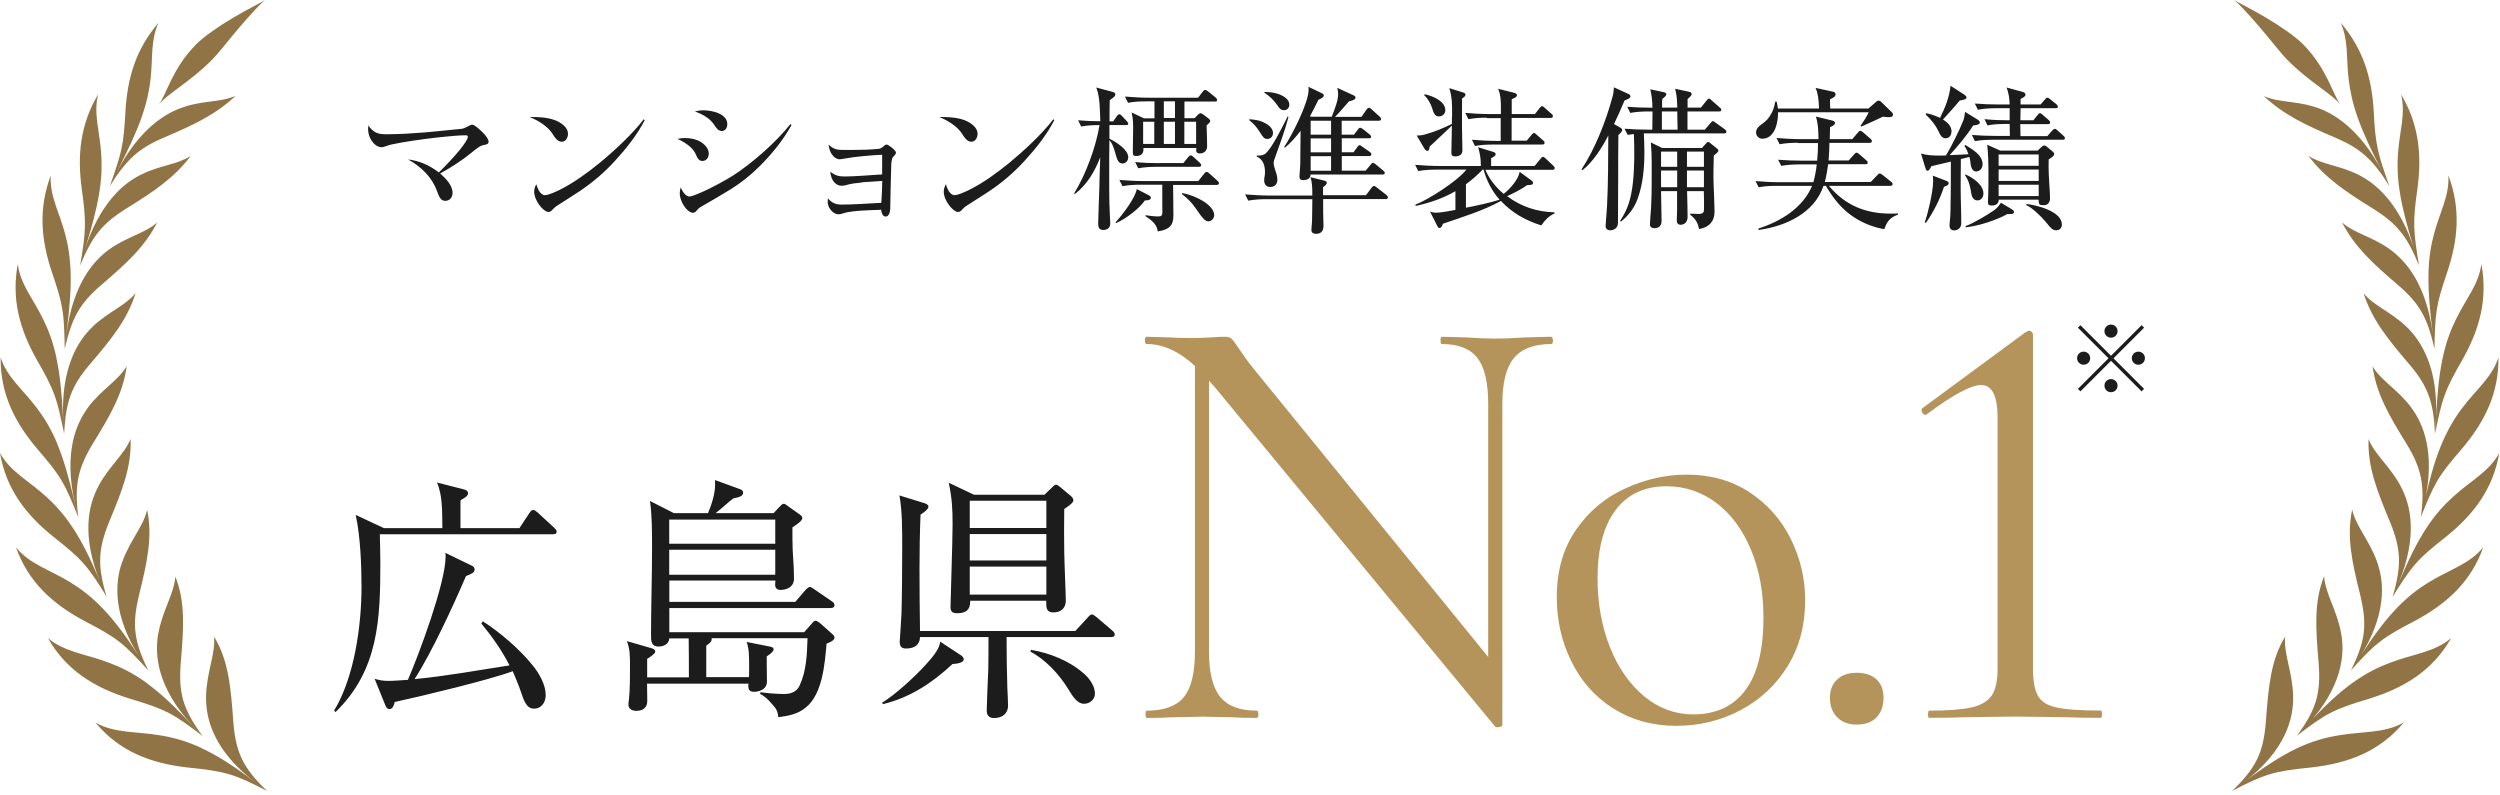
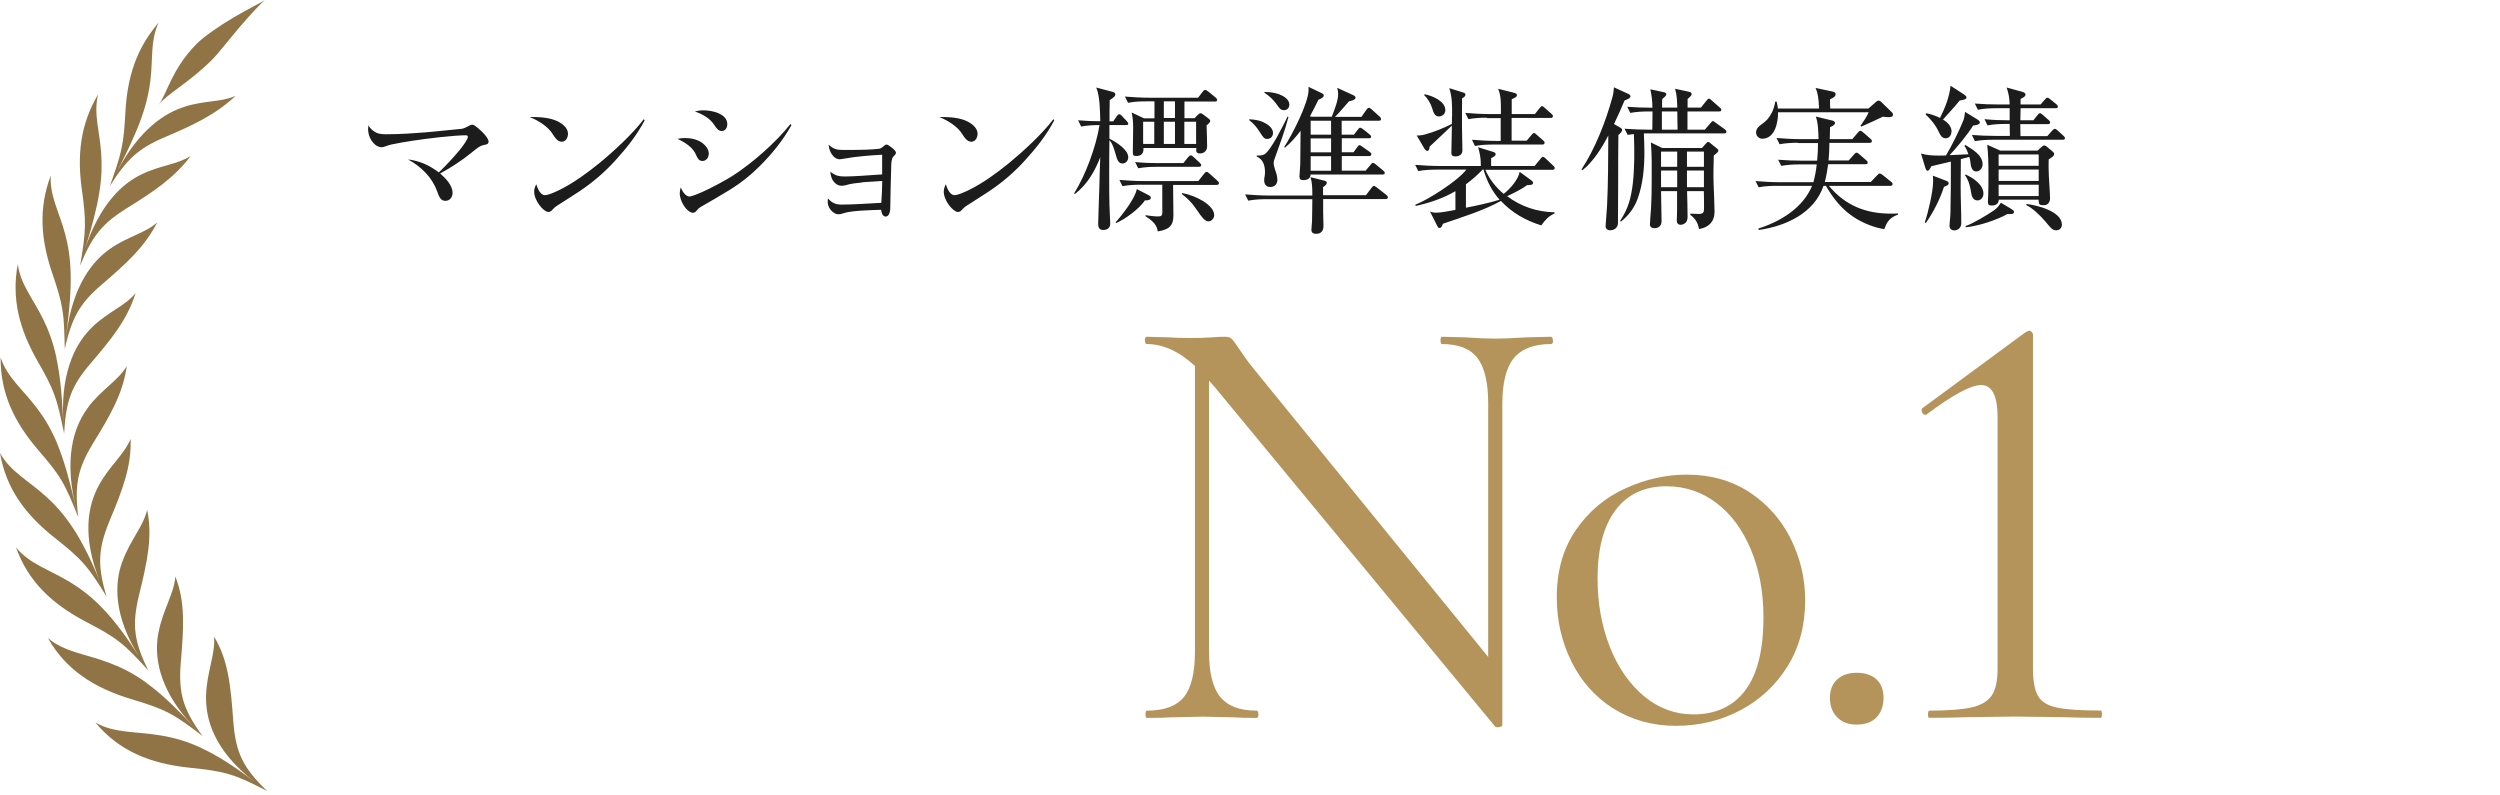
<svg xmlns="http://www.w3.org/2000/svg" width="308" height="98" viewBox="0 0 308 98" fill="none">
  <path d="M191.333 41.936C191.333 42.231 191.256 42.385 191.102 42.385C189 42.385 187.474 42.962 186.512 44.115C185.564 45.269 185.089 47.141 185.089 49.757V89.346C185.089 89.449 184.961 89.526 184.717 89.577C184.461 89.628 184.294 89.603 184.192 89.5L149.628 47.654L148.948 46.898V80.257C148.948 82.859 149.41 84.731 150.333 85.859C151.256 86.987 152.743 87.551 154.807 87.551C154.961 87.551 155.038 87.705 155.038 88C155.038 88.295 154.961 88.449 154.807 88.449C153.551 88.449 152.602 88.423 151.948 88.372L148.192 88.295L144.358 88.372C143.653 88.423 142.628 88.449 141.282 88.449C141.179 88.449 141.128 88.295 141.128 88C141.128 87.705 141.179 87.551 141.282 87.551C143.435 87.551 144.961 86.987 145.871 85.859C146.769 84.731 147.217 82.872 147.217 80.257V45.09C145.269 43.282 143.282 42.385 141.282 42.385C141.128 42.385 141.051 42.231 141.051 41.936C141.051 41.641 141.128 41.487 141.282 41.487L144.064 41.564C144.666 41.615 145.487 41.641 146.538 41.641C147.589 41.641 148.538 41.615 149.243 41.564C149.948 41.513 150.5 41.487 150.897 41.487C151.294 41.487 151.589 41.577 151.756 41.757C151.935 41.936 152.217 42.321 152.615 42.923C153.217 43.821 153.82 44.654 154.423 45.398L183.346 80.936V49.757C183.346 47.154 182.91 45.269 182.025 44.115C181.153 42.962 179.679 42.385 177.628 42.385C177.525 42.385 177.474 42.231 177.474 41.936C177.474 41.641 177.525 41.487 177.628 41.487L180.564 41.564C182.064 41.667 183.294 41.718 184.243 41.718C185.141 41.718 186.397 41.667 188 41.564L191.076 41.487C191.23 41.487 191.307 41.641 191.307 41.936H191.333ZM198.743 87.282C196.512 85.859 194.794 83.923 193.602 81.5C192.397 79.077 191.794 76.423 191.794 73.577C191.794 70.321 192.589 67.551 194.166 65.269C195.743 62.987 197.769 61.282 200.256 60.167C202.73 59.038 205.256 58.474 207.807 58.474C210.756 58.474 213.346 59.205 215.551 60.654C217.756 62.103 219.448 64.026 220.628 66.397C221.807 68.782 222.397 71.295 222.397 73.949C222.397 77.051 221.666 79.769 220.217 82.103C218.769 84.436 216.82 86.231 214.397 87.513C211.961 88.795 209.32 89.423 206.474 89.423C203.628 89.423 200.999 88.705 198.769 87.282H198.743ZM215 85.064C216.5 83.115 217.256 80.103 217.256 76.051C217.256 72.949 216.743 70.167 215.717 67.718C214.692 65.269 213.282 63.346 211.474 61.974C209.666 60.603 207.615 59.91 205.307 59.91C202.602 59.91 200.512 60.885 199.038 62.846C197.564 64.795 196.82 67.603 196.82 71.257C196.82 74.308 197.32 77.115 198.32 79.667C199.32 82.218 200.73 84.244 202.525 85.757C204.333 87.257 206.358 88.013 208.615 88.013C211.371 88.013 213.5 87.038 215 85.077V85.064ZM226.346 88.372C225.743 87.769 225.448 86.974 225.448 85.962C225.448 85.013 225.743 84.257 226.346 83.705C226.948 83.154 227.743 82.885 228.756 82.885C229.769 82.885 230.615 83.167 231.192 83.705C231.769 84.257 232.051 85.013 232.051 85.962C232.051 86.962 231.756 87.769 231.192 88.372C230.615 88.974 229.807 89.269 228.756 89.269C227.705 89.269 226.948 88.974 226.346 88.372ZM237.538 88C237.538 87.705 237.589 87.551 237.692 87.551C240.051 87.551 241.794 87.41 242.948 87.141C244.102 86.872 244.91 86.372 245.384 85.68C245.858 84.974 246.102 83.872 246.102 82.372V51.423C246.102 48.769 245.423 47.436 244.076 47.436C242.82 47.436 240.589 48.641 237.384 51.038L237.23 51.115C237.025 51.115 236.884 50.987 236.782 50.744C236.679 50.5 236.73 50.321 236.935 50.218L249.487 40.974C249.743 40.821 249.91 40.744 250.012 40.744C250.115 40.744 250.217 40.795 250.307 40.898C250.41 41 250.461 41.103 250.461 41.192V82.359C250.461 83.859 250.666 84.974 251.064 85.705C251.461 86.436 252.243 86.923 253.397 87.167C254.551 87.423 256.346 87.538 258.807 87.538C258.91 87.538 258.961 87.692 258.961 87.987C258.961 88.282 258.91 88.436 258.807 88.436C256.948 88.436 255.5 88.41 254.448 88.359L248.282 88.282L242.192 88.359C241.089 88.41 239.589 88.436 237.679 88.436C237.576 88.436 237.525 88.282 237.525 87.987L237.538 88Z" fill="#B5945B" />
-   <path d="M256.704 44.936C256.255 44.936 255.896 44.577 255.896 44.128C255.896 43.68 256.255 43.321 256.704 43.321C257.153 43.321 257.512 43.68 257.512 44.128C257.512 44.577 257.153 44.936 256.704 44.936ZM263.845 48.218L260.076 44.449L256.307 48.218L255.999 47.91L259.768 44.141L255.999 40.372L256.307 40.064L260.076 43.834L263.845 40.064L264.153 40.372L260.384 44.141L264.153 47.91L263.845 48.218ZM260.076 41.603C259.627 41.603 259.268 41.244 259.268 40.795C259.268 40.346 259.627 39.987 260.076 39.987C260.525 39.987 260.884 40.346 260.884 40.795C260.884 41.244 260.525 41.603 260.076 41.603ZM260.076 48.321C259.627 48.321 259.268 47.962 259.268 47.513C259.268 47.064 259.627 46.705 260.076 46.705C260.525 46.705 260.884 47.064 260.884 47.513C260.884 47.962 260.525 48.321 260.076 48.321ZM263.448 44.936C262.999 44.936 262.64 44.577 262.64 44.128C262.64 43.68 262.999 43.321 263.448 43.321C263.896 43.321 264.255 43.68 264.255 44.128C264.255 44.577 263.896 44.936 263.448 44.936Z" fill="#1C1C1C" />
-   <path d="M63.987 65.077L65.205 63.231C65.294 63.077 65.487 62.82 65.705 62.82C65.833 62.82 66.012 62.949 66.269 63.166L68.269 65.013C68.461 65.205 68.576 65.295 68.576 65.513C68.576 65.795 68.32 65.82 68.102 65.82H46.794C46.82 66.974 46.858 68.141 46.858 69.295C46.858 76.218 46.666 82.551 41.346 87.718L41.153 87.564C43.666 83.423 44.538 77.064 44.538 72.308C44.538 69.743 44.41 66.102 43.82 63.436L47.294 65.064H54.499C54.474 62.897 54.525 61.09 53.846 59.449L57.166 60.295C57.384 60.359 57.666 60.487 57.666 60.769C57.666 61.051 57.358 61.307 56.756 61.615C56.73 61.743 56.73 61.897 56.73 62.026V65.064H63.974L63.987 65.077ZM62.769 81.974C61.833 80.128 60.602 78.397 59.294 76.808L59.487 76.551C61.615 77.897 64.064 80.025 65.628 81.974C66.448 82.974 67.23 84.385 67.23 85.615C67.23 86.654 66.602 87.308 65.794 87.308C64.858 87.308 64.538 86.308 64.166 85.205C63.884 84.359 63.512 83.513 63.166 82.692C60.346 83.756 51.82 85.795 48.628 86.487C48.538 86.833 48.41 87.359 47.974 87.359C47.717 87.359 47.602 87.166 47.499 86.949L46.153 83.628C46.807 83.82 47.217 83.885 47.871 83.885C48.628 83.885 49.499 83.795 50.256 83.756C51.641 80.564 54.897 71.782 54.897 68.59C54.897 68.436 54.897 68.282 54.871 68.115L58.102 69.679C58.294 69.769 58.474 69.897 58.474 70.154C58.474 70.564 58.038 70.718 57.41 70.974C55.846 74.615 53.179 80.41 51.076 83.666C55.025 83.295 58.91 82.564 62.794 81.974H62.769ZM92.269 83.474C92.294 83.064 92.294 82.654 92.294 82.256C92.294 80.82 92.294 79.974 91.987 79.09L94.833 79.654C95.141 79.718 95.307 79.782 95.307 80.025C95.307 80.269 94.871 80.59 94.461 80.872V81.564C94.461 82.385 94.487 83.166 94.487 83.949C94.487 85.013 93.423 85.231 92.884 85.231C92.294 85.231 92.192 84.885 92.192 84.538C92.192 84.449 92.192 84.32 92.217 84.231H79.717C79.717 84.949 79.743 85.641 79.743 86.359C79.743 87.205 79.179 87.577 78.397 87.577C77.897 87.577 77.423 87.359 77.423 86.795C77.423 86.666 77.448 86.32 77.487 86.166C77.615 84.974 77.615 83.436 77.615 82.218C77.615 80.718 77.615 80.051 77.243 78.987L80.256 79.859C80.564 79.949 80.73 80.051 80.73 80.295C80.73 80.538 79.948 81.051 79.73 81.166V83.449H84.871C84.871 81.846 84.871 80.282 84.846 78.654H82.461C82.397 79.346 81.769 79.654 81.141 79.654C80.269 79.654 80.205 79.064 80.205 78.269C80.205 74.692 80.333 71.09 80.333 67.487C80.333 65.731 80.333 63.41 80.076 61.718L83.025 63.218H87.23C87.666 62.154 88.102 60.872 88.102 59.679C88.102 59.487 88.102 59.333 88.076 59.141L91.179 60.269C91.333 60.333 91.551 60.397 91.551 60.705C91.551 61.141 91.012 61.269 90.359 61.397C89.666 61.897 89.102 62.5 88.166 63.218H95.307L96.128 62.346C96.256 62.218 96.384 62.064 96.564 62.064C96.692 62.064 96.846 62.192 96.974 62.282L98.474 63.346C98.73 63.538 98.846 63.628 98.846 63.82C98.846 64.128 98.307 64.538 97.628 64.974V66.41C97.628 68.32 97.82 69.385 97.82 71.295C97.82 72.333 96.91 72.679 96.128 72.679C95.781 72.679 95.499 72.461 95.499 72.09C95.499 71.897 95.525 71.718 95.525 71.525H82.461V74.154H97.974L99.076 72.872C99.294 72.59 99.615 72.308 99.769 72.308C99.897 72.308 100.14 72.461 100.397 72.654L102.499 74.09C102.692 74.218 102.807 74.346 102.807 74.564C102.807 74.846 102.551 74.91 102.333 74.91H82.461V77.885H99.076L100.076 76.756C100.23 76.564 100.333 76.474 100.487 76.474C100.615 76.474 100.833 76.602 101.115 76.846L102.525 78.102C102.717 78.256 102.807 78.385 102.807 78.577C102.807 78.923 102.089 79.205 101.833 79.295C101.615 81.769 101.333 85.525 99.269 87.166C98.294 87.987 97.102 88.205 95.884 88.359C95.82 87.602 95.628 87.295 95.128 86.756C94.692 86.256 94.256 85.782 93.653 85.5L93.679 85.282C94.653 85.41 95.653 85.5 96.628 85.5C97.41 85.5 98.166 85.243 98.512 84.461C99.358 82.641 99.423 80.602 99.487 78.628H87.666C87.756 79.038 87.41 79.256 87.012 79.538V83.423H92.281L92.269 83.474ZM82.448 66.987H95.512V64.013H82.448V66.987ZM82.448 70.808H95.512V67.731H82.448V70.808ZM118.32 80.679C118.512 80.808 118.73 80.987 118.73 81.218C118.73 81.718 117.692 81.782 117.346 81.808C114.871 84.128 112.115 85.949 108.756 86.756L108.692 86.564C110.294 85.59 112.705 83.372 113.987 81.961C114.807 81.051 115.743 80.013 115.833 79.051L118.307 80.679H118.32ZM132.474 77.743L134.012 76.077C134.23 75.82 134.358 75.705 134.512 75.705C134.666 75.705 134.794 75.795 135.076 76.013L137.025 77.679C137.217 77.833 137.333 77.961 137.333 78.179C137.333 78.461 137.076 78.487 136.833 78.487H124.012C124.012 80.551 124.038 82.628 124.102 84.666C124.128 85.231 124.192 86.449 124.192 86.923C124.192 87.961 123.435 88.461 122.474 88.461C121.82 88.461 121.564 88.115 121.564 87.487C121.564 87.141 121.717 83.166 121.756 82.5C121.782 81.218 121.782 79.833 121.782 78.487H113.346C113.32 79.461 112.653 79.897 111.628 79.897C111.038 79.897 110.846 79.615 110.846 79.051C110.846 79.025 111.038 76.231 111.064 75.577C111.128 73.32 111.153 69.628 111.153 67.372C111.153 65.269 111.153 62.859 110.807 61.038L113.756 61.949C113.974 62.013 114.384 62.141 114.384 62.423C114.384 62.769 113.666 63.243 113.41 63.397C113.32 65.654 113.282 67.885 113.282 70.102C113.282 72.666 113.307 75.205 113.346 77.743H132.461H132.474ZM128.692 60.936L129.602 60.064C129.692 59.974 129.923 59.718 130.076 59.718C130.205 59.718 130.294 59.743 130.576 59.974L131.897 61.077C132.051 61.205 132.243 61.423 132.243 61.641C132.243 61.987 131.397 62.513 131.115 62.705C131.089 64.897 131.089 66.09 131.115 68C131.141 69.666 131.307 73.141 131.307 74.013C131.307 74.949 130.679 75.449 129.769 75.449C128.948 75.449 128.897 74.91 128.897 74.295V74.013H119.525V74.141C119.525 75.141 118.987 75.551 117.923 75.551C117.358 75.551 117.102 75.359 117.102 74.795C117.102 74.487 117.166 72.192 117.23 70.192C117.294 68.218 117.358 65.551 117.358 64.641C117.358 62.641 117.294 61.449 116.884 59.474L119.987 60.949H128.705L128.692 60.936ZM119.474 65.051H128.91V61.692H119.474V65.051ZM119.474 69.051H128.91V65.795H119.474V69.051ZM119.474 73.256H128.91V69.808H119.474V73.256ZM133.487 82.936C134.243 83.59 134.897 84.538 134.897 85.449C134.897 86.166 134.269 86.705 133.551 86.705C132.769 86.705 132.23 85.923 131.641 84.949C130.512 83.064 128.73 81.192 126.935 80.282L127.025 80.064C129.282 80.436 131.756 81.41 133.487 82.949V82.936Z" fill="#1C1C1C" />
  <path d="M55.757 23.782C55.757 24.282 55.411 24.744 54.872 24.744C54.334 24.744 54.142 24.372 53.834 23.526C53.218 21.82 51.859 20.513 50.27 19.641C51.718 19.82 52.898 20.359 54.065 21.244C54.975 20.359 55.783 19.5 56.616 18.5C57.116 17.885 57.642 17.141 57.642 16.859C57.642 16.718 57.526 16.667 57.385 16.667C55.975 16.667 52.783 17.038 50.783 17.346C49.911 17.487 49.065 17.615 48.193 17.808C47.885 17.885 47.706 17.949 47.462 18.038C47.347 18.077 47.154 18.141 47.039 18.141C46.462 18.141 46.001 17.692 45.718 17.231C45.462 16.808 45.372 16.397 45.347 15.936C45.347 15.782 45.372 15.628 45.385 15.449C45.616 15.82 45.872 16.064 46.231 16.282C46.565 16.474 46.988 16.538 47.488 16.538H47.68C49.244 16.538 50.975 16.423 52.398 16.308C53.231 16.244 54.193 16.128 55.052 16.051C55.706 15.987 56.257 15.936 56.872 15.872C57.103 15.846 57.411 15.692 57.629 15.577C57.898 15.423 58.039 15.359 58.193 15.359C58.488 15.359 59.18 16.038 59.475 16.32C59.744 16.59 60.193 17.115 60.193 17.449C60.193 17.705 60.039 17.795 59.629 17.859C59.142 17.936 58.706 18.308 58.026 18.859C56.924 19.769 55.475 20.692 54.231 21.372C54.885 21.949 55.757 22.82 55.757 23.769V23.782ZM68.77 14.987C69.334 15.282 69.975 15.782 69.975 16.474C69.975 16.936 69.719 17.462 69.206 17.462C68.693 17.462 68.334 16.923 68.103 16.538C67.539 15.615 66.385 14.872 65.244 14.41C66.526 14.41 67.783 14.474 68.783 14.987H68.77ZM67.142 24.038C67.59 24.038 68.398 23.654 68.962 23.385C70.706 22.513 72.308 21.333 73.821 20.115C75.616 18.641 77.924 16.513 79.321 14.68L79.424 14.82C78.475 16.641 77.18 18.269 75.808 19.769C74.513 21.205 73.039 22.462 71.436 23.538C70.526 24.141 69.603 24.718 68.667 25.32C68.411 25.474 68.206 25.667 68.013 25.885C67.898 26.026 67.744 26.115 67.552 26.115C66.988 26.115 65.808 24.744 65.808 23.602C65.808 23.295 65.924 22.987 66.065 22.692C66.219 23.192 66.552 24.051 67.167 24.051L67.142 24.038ZM84.475 17.013C85.436 17.013 86.462 17.32 87.052 18.141C87.206 18.372 87.321 18.628 87.321 18.91C87.321 19.372 87.052 19.833 86.526 19.833C86.103 19.833 85.911 19.462 85.77 19.115C85.398 18.167 84.411 17.551 83.462 17.102C83.808 17.038 84.141 17 84.462 17L84.475 17.013ZM85.001 24.192C85.193 24.192 85.616 24.038 86.129 23.82C87.616 23.205 89.629 22.064 90.27 21.654C92.629 20.141 95.59 17.551 97.372 15.295L97.513 15.41C96.475 17.282 95.09 18.987 93.565 20.5C92.436 21.628 91.283 22.526 90.039 23.308C88.859 24.038 87.616 24.756 86.321 25.5C86.09 25.641 85.936 25.795 85.783 26C85.68 26.141 85.513 26.218 85.334 26.218C85.116 26.218 84.795 26 84.539 25.718C84.09 25.218 83.744 24.423 83.744 23.808C83.744 23.577 83.808 23.32 83.859 23.09C84.09 23.577 84.436 24.218 85.001 24.218V24.192ZM86.629 13.59C87.193 13.59 87.988 13.692 88.616 14C89.18 14.269 89.603 14.68 89.603 15.295C89.603 15.705 89.385 16.141 88.924 16.141C88.501 16.141 88.231 15.756 88.039 15.449C87.475 14.564 86.565 14.077 85.603 13.731C85.949 13.654 86.283 13.59 86.629 13.59ZM106.27 22.474C105.577 22.538 104.783 22.628 104.218 22.808C104.026 22.872 103.847 22.885 103.654 22.885C103.347 22.885 103.077 22.744 102.86 22.538C102.475 22.154 102.334 21.667 102.295 21.141C102.872 21.628 103.321 21.744 104.077 21.744C105.103 21.744 107.167 21.59 108.68 21.487V19.064C107.321 19.128 105.347 19.295 104.116 19.526C103.898 19.564 103.539 19.628 103.436 19.628C103.18 19.628 102.834 19.449 102.642 19.218C102.295 18.808 102.142 18.385 102.077 17.82C102.718 18.397 103.103 18.474 103.988 18.474H104.975C106.103 18.474 107.359 18.436 108.27 18.333C108.462 18.308 108.603 18.231 108.757 18.102C109.013 17.872 109.103 17.808 109.244 17.808C109.436 17.808 110.385 18.526 110.385 18.795C110.385 18.987 110.193 19.167 110.052 19.295C109.821 19.551 109.795 20.218 109.795 20.59C109.757 22.141 109.68 24.744 109.68 25.641C109.68 25.974 109.577 26.68 109.116 26.68C108.706 26.68 108.59 26.154 108.552 25.846C107.975 25.872 107.039 25.885 106.129 25.949C105.257 26.013 104.424 26.102 103.962 26.256C103.744 26.333 103.539 26.397 103.308 26.397C102.898 26.397 102.552 26.128 102.321 25.833C102.09 25.526 101.975 25.231 101.975 24.872C101.975 24.731 101.975 24.602 102.001 24.449C102.565 25.064 102.988 25.205 103.757 25.205C104.795 25.205 106.962 25.09 108.577 24.987C108.642 24.102 108.68 23.192 108.693 22.295C107.885 22.359 107.065 22.397 106.257 22.449L106.27 22.474ZM119.231 14.987C119.795 15.282 120.436 15.782 120.436 16.474C120.436 16.936 120.18 17.462 119.667 17.462C119.154 17.462 118.795 16.923 118.565 16.538C118.001 15.615 116.847 14.872 115.706 14.41C116.988 14.41 118.244 14.474 119.244 14.987H119.231ZM117.603 24.038C118.052 24.038 118.859 23.654 119.424 23.385C121.167 22.513 122.77 21.333 124.283 20.115C126.077 18.641 128.385 16.513 129.783 14.68L129.885 14.82C128.936 16.641 127.642 18.269 126.27 19.769C124.975 21.205 123.501 22.462 121.898 23.538C120.988 24.141 120.065 24.718 119.129 25.32C118.872 25.474 118.667 25.667 118.475 25.885C118.36 26.026 118.206 26.115 118.013 26.115C117.449 26.115 116.27 24.744 116.27 23.602C116.27 23.295 116.385 22.987 116.526 22.692C116.68 23.192 117.013 24.051 117.629 24.051L117.603 24.038ZM133.193 15.577L132.821 14.82C133.731 14.897 134.642 14.936 135.552 14.936C135.526 13.808 135.513 11.769 135.052 10.782L137.077 11.32C137.295 11.385 137.411 11.474 137.411 11.615C137.411 11.872 137.18 12.026 136.718 12.333C136.693 13.205 136.693 14.077 136.693 14.949H137.154L137.577 14.333C137.68 14.18 137.77 14.077 137.885 14.077C137.962 14.077 138.103 14.141 138.231 14.295L138.808 14.91C138.885 14.987 139.001 15.141 139.001 15.256C139.001 15.397 138.847 15.41 138.706 15.41H136.68V17.09C137.552 17.513 139.001 18.449 139.001 19.372C139.001 19.782 138.706 20.141 138.308 20.141C137.821 20.141 137.654 19.808 137.398 18.846C137.283 18.423 137.052 17.628 136.68 17.282C136.654 18.769 136.654 20.256 136.654 21.769C136.654 22.808 136.654 24.077 136.68 25.141C136.706 26.269 136.783 27.192 136.783 27.526C136.783 28.064 136.436 28.333 135.911 28.333C135.449 28.333 135.295 28.026 135.295 27.603C135.295 27 135.411 24.077 135.436 23.167C135.475 21.91 135.488 20.628 135.552 19.372C134.872 21.128 133.949 22.718 132.436 23.897L132.334 23.82C133.77 21.513 135.026 18.09 135.462 15.41C134.744 15.41 133.872 15.449 133.18 15.59L133.193 15.577ZM141.526 24.051C141.642 24.115 141.783 24.205 141.783 24.346C141.783 24.577 141.603 24.692 141.052 24.692C140.359 25.718 138.667 26.974 137.526 27.474L137.424 27.41C138.218 26.538 139.859 24.436 140.052 23.295L141.526 24.051ZM142.629 28.487C142.526 27.602 141.821 27.09 141.116 26.628V26.513C141.642 26.577 142.167 26.667 142.68 26.667C143.103 26.667 143.206 26.526 143.206 26.128C143.206 25.949 143.193 25.795 143.193 25.602V22.756H140.565C139.808 22.756 139.039 22.795 138.283 22.936L137.911 22.167C138.898 22.244 139.885 22.308 140.872 22.308H147.629L148.321 21.436C148.424 21.32 148.513 21.18 148.654 21.18C148.77 21.18 148.872 21.256 149.026 21.397L149.988 22.269C150.09 22.346 150.18 22.487 150.18 22.564C150.18 22.744 150.001 22.782 149.885 22.782H144.526C144.526 24.038 144.565 25.32 144.565 26.577C144.565 27.833 143.988 28.295 142.629 28.513V28.487ZM142.206 12.487H141.257C140.488 12.487 139.731 12.513 138.975 12.667L138.59 11.897C139.577 11.974 140.577 12.038 141.565 12.038H147.603L148.167 11.308C148.283 11.154 148.385 11.077 148.501 11.077C148.552 11.077 148.693 11.141 148.885 11.295L149.757 12.013C149.898 12.128 149.949 12.231 149.949 12.32C149.949 12.5 149.77 12.513 149.654 12.513H145.924V14.564H147.167L147.577 14.141C147.654 14.064 147.795 13.949 147.885 13.949C147.975 13.949 148.065 13.974 148.27 14.128L148.911 14.615C148.988 14.68 149.103 14.795 149.103 14.885C149.103 15.038 148.962 15.192 148.654 15.449C148.68 16.32 148.718 17.5 148.718 18.026C148.718 18.782 148.065 18.91 147.834 18.91C147.603 18.91 147.372 18.808 147.372 18.564C147.372 18.462 147.372 18.333 147.398 18.231H140.872V18.41C140.872 18.974 140.526 19.218 139.988 19.218C139.565 19.218 139.565 19.038 139.565 18.68C139.565 17.731 139.603 16.769 139.603 15.795C139.603 14.961 139.577 14.692 139.424 13.859L140.936 14.577H142.231V12.526L142.206 12.487ZM142.821 20.09H145.795L146.372 19.372C146.526 19.192 146.603 19.141 146.706 19.141C146.77 19.141 146.847 19.154 147.077 19.372L147.808 20.051C147.924 20.154 147.988 20.269 147.988 20.359C147.988 20.538 147.795 20.551 147.693 20.551H142.513C141.744 20.551 140.988 20.59 140.231 20.731L139.847 19.962C140.834 20.064 141.834 20.102 142.821 20.102V20.09ZM142.206 15H140.834V17.731H142.206V15ZM143.385 14.538H144.757V12.487H143.385V14.538ZM143.385 17.731H144.757V15H143.385V17.731ZM149.59 26.513C149.59 26.885 149.257 27.269 148.898 27.269C148.475 27.269 148.167 26.923 147.347 25.718C146.77 24.872 146.347 24.5 145.603 23.897L145.642 23.782C147.308 24.077 149.59 25.256 149.59 26.513ZM145.911 17.731H147.36V15H145.911V17.731ZM161.475 21.833L163.154 22.256C163.308 22.295 163.462 22.359 163.462 22.526C163.462 22.744 163.167 22.949 163.001 23.051V24.051H168.283L168.975 23.141C169.052 23.038 169.154 22.91 169.283 22.91C169.385 22.91 169.552 23.051 169.629 23.102L170.795 24.013C170.898 24.09 170.988 24.192 170.988 24.308C170.988 24.487 170.834 24.526 170.693 24.526H163.013V26.038C163.013 26.641 163.052 27.256 163.052 27.859C163.052 28.462 162.744 28.808 162.129 28.808C161.795 28.808 161.565 28.667 161.565 28.32C161.565 28.051 161.629 27.59 161.642 27.282C161.654 26.372 161.68 25.449 161.68 24.538H156.065C155.308 24.538 154.539 24.577 153.783 24.718L153.398 23.949C154.385 24.026 155.385 24.09 156.372 24.09H161.68C161.68 22.949 161.642 22.462 161.462 21.859L161.475 21.833ZM155.577 15.026C156.116 15.256 156.834 15.718 156.834 16.385C156.834 16.808 156.539 17.115 156.142 17.115C155.744 17.115 155.654 16.974 155.18 16.231C154.77 15.59 154.488 15.282 153.898 14.795L153.924 14.692C154.488 14.731 155.065 14.795 155.59 15.026H155.577ZM155.821 18.987C156.629 18.449 158.142 15.346 158.629 14.359L158.744 14.397C158.283 16.18 157.642 17.846 157.026 19.577C156.962 19.731 156.911 19.949 156.911 20.115C156.911 20.256 156.962 20.526 157.103 20.949C157.244 21.32 157.372 21.744 157.372 22.154C157.372 22.68 157.039 23.038 156.501 23.038C155.962 23.038 155.744 22.667 155.744 22.192C155.744 21.897 155.847 21.667 155.847 21.231C155.847 20.397 155.629 19.641 154.821 19.282V19.167C155.167 19.167 155.539 19.167 155.821 18.987ZM157.552 11.602C158.09 11.795 158.847 12.218 158.847 12.885C158.847 13.269 158.59 13.577 158.193 13.577C157.795 13.577 157.59 13.308 157.398 13.013C156.975 12.372 156.411 11.833 155.757 11.41L155.795 11.333C156.411 11.333 156.975 11.397 157.552 11.602ZM164.065 14.397C164.475 13.372 164.859 12.333 164.859 11.615C164.859 11.32 164.821 11.09 164.744 10.82L166.731 11.731C166.872 11.795 167.001 11.872 167.001 12.026C167.001 12.218 166.77 12.372 166.193 12.487C165.693 13.026 164.949 13.961 164.475 14.397H167.731L168.347 13.513C168.449 13.372 168.539 13.282 168.642 13.282C168.757 13.282 168.859 13.359 168.988 13.474L169.949 14.346C170.09 14.461 170.142 14.564 170.142 14.68C170.142 14.859 169.988 14.872 169.847 14.872H165.295V16.59H166.808L167.18 16.102C167.295 15.949 167.449 15.731 167.565 15.731C167.667 15.731 167.911 15.885 168.142 16.077L168.706 16.538C168.808 16.615 168.924 16.718 168.924 16.846C168.924 17.026 168.77 17.038 168.616 17.038H165.308V18.756H166.757L167.206 18.141C167.308 18 167.385 17.885 167.501 17.885C167.577 17.885 167.693 17.962 167.847 18.077L168.757 18.718C168.898 18.82 168.949 18.872 168.949 19.013C168.949 19.192 168.795 19.231 168.654 19.231H165.308V21.026H168.244L168.86 20.295C168.936 20.192 169.039 20.064 169.167 20.064C169.244 20.064 169.385 20.167 169.501 20.256L170.411 21.013C170.513 21.09 170.603 21.192 170.603 21.308C170.603 21.487 170.449 21.5 170.308 21.5H161.462C161.462 22.026 161.001 22.192 160.577 22.192C160.244 22.192 160.09 22.077 160.09 21.744C160.09 21.628 160.193 20.487 160.193 20.18C160.193 18.923 160.231 17.474 160.231 16.115C159.629 16.91 159.052 17.564 158.295 18.205L158.218 18.102C159.167 16.667 161.218 12.68 161.218 11.064C161.218 10.923 161.218 10.808 161.193 10.692L162.859 11.487C162.975 11.551 163.09 11.628 163.09 11.756C163.09 12.026 162.629 12.205 162.436 12.282C162.103 12.961 161.757 13.641 161.398 14.308L161.513 14.385H164.065V14.397ZM161.475 16.59H163.988V14.872H161.475V16.59ZM161.475 18.769H163.988V17.051H161.475V18.769ZM161.475 21.038H163.988V19.244H161.475V21.038ZM185.283 23.859C186.013 23.295 187.077 22.115 187.218 21.167L188.693 22.244C188.795 22.32 188.872 22.397 188.872 22.538C188.872 22.795 188.526 22.795 188.142 22.808C187.462 23.308 186.462 23.808 185.68 24.167C187.398 25.462 189.359 26.102 191.501 26.154L191.526 26.295C190.77 26.641 190.359 27.102 189.885 27.769C187.936 27.154 186.321 26.244 184.911 24.756C182.795 25.936 180.077 26.769 177.77 27.564C177.706 27.744 177.59 28.09 177.359 28.09C177.244 28.09 177.167 28.013 177.103 27.897L176.18 26.064C176.475 26.167 176.642 26.205 176.949 26.205C177.488 26.205 178.731 25.974 179.308 25.859V23.551C177.795 24.436 176.116 25 174.411 25.372L174.372 25.218C176.039 24.564 179.577 22.295 180.654 20.897H177.001C176.283 20.897 175.436 20.936 174.731 21.077L174.347 20.308C175.334 20.385 176.321 20.449 177.308 20.449H182.436V20.269C182.436 19.5 182.321 18.872 182.103 18.141L183.936 18.705C184.077 18.744 184.27 18.82 184.27 19C184.27 19.141 184.116 19.295 183.706 19.487V20.449H189.065L189.783 19.577C189.859 19.474 189.975 19.32 190.09 19.32C190.206 19.32 190.359 19.462 190.436 19.538L191.359 20.41C191.436 20.487 191.539 20.564 191.539 20.705C191.539 20.885 191.385 20.923 191.244 20.923H183.001C183.488 22.09 184.321 23.115 185.27 23.897L185.283 23.859ZM178.898 14.32C178.898 13.102 178.936 12.051 178.552 10.859L180.27 11.397C180.449 11.461 180.539 11.513 180.539 11.692C180.539 11.872 180.283 12.038 180.129 12.115C180.116 12.718 180.116 13.32 180.116 13.91C180.116 15.192 180.116 16.449 180.154 17.705C180.154 17.962 180.167 18.346 180.167 18.538C180.167 19.064 179.757 19.269 179.295 19.269C178.834 19.269 178.808 19.013 178.808 18.82C178.808 18.397 178.847 16.154 178.872 15.474C178.026 16.308 177.039 17.192 176.129 18.064C176.103 18.256 176.09 18.59 175.834 18.59C175.693 18.59 175.565 18.436 175.501 18.333L174.539 16.692C174.988 16.692 175.193 16.667 175.603 16.551C176.821 16.218 177.808 15.782 178.872 15.269C178.885 14.961 178.885 14.628 178.885 14.308L178.898 14.32ZM178.065 13.577C178.065 14.038 177.68 14.346 177.27 14.346C176.783 14.346 176.616 13.923 176.436 13.32C176.257 12.744 175.911 12.141 175.449 11.718L175.526 11.615C176.449 11.795 178.065 12.449 178.065 13.564V13.577ZM183.193 14.5C182.424 14.5 181.667 14.538 180.911 14.68L180.526 13.91C181.513 13.987 182.513 14.051 183.501 14.051H184.911V13.32C184.911 12.513 184.898 11.692 184.565 10.936L186.552 11.436C186.693 11.474 186.885 11.538 186.885 11.731C186.885 11.91 186.744 12 186.244 12.231V14.051H189.103L189.667 13.333C189.808 13.154 189.898 13.077 189.975 13.077C190.09 13.077 190.193 13.18 190.321 13.295L191.129 14.013C191.244 14.115 191.321 14.192 191.321 14.308C191.321 14.5 191.167 14.526 191.013 14.526H186.231V17.333H188.09L188.667 16.641C188.821 16.462 188.898 16.385 188.975 16.385C189.09 16.385 189.193 16.487 189.321 16.602L190.116 17.295C190.231 17.397 190.295 17.474 190.295 17.59C190.295 17.769 190.142 17.808 190.001 17.808H184.001C183.244 17.808 182.475 17.833 181.718 17.987L181.347 17.218C182.334 17.295 183.321 17.359 184.308 17.359H184.885V14.551H183.167L183.193 14.5ZM182.667 20.885C181.988 21.603 181.372 22.128 180.603 22.705V25.59C181.808 25.359 183.603 24.974 184.744 24.602C183.821 23.564 183.142 22.244 182.77 20.885H182.667ZM199.654 15.756C199.795 15.833 199.847 15.936 199.847 15.987C199.847 16.167 199.77 16.282 199.385 16.641C199.359 18.051 199.359 20.474 199.359 22.026C199.359 23.846 199.334 25.667 199.334 27.462C199.334 28.115 198.808 28.372 198.372 28.372C198.039 28.372 197.808 28.18 197.808 27.846C197.808 27.782 197.962 25.82 197.988 25.385C198.129 22.487 198.129 19.602 198.142 16.692C197.411 18.128 196.231 20 194.949 20.974L194.847 20.859C196.513 18.346 197.847 14.923 198.642 12C198.783 11.513 198.795 11.269 198.834 10.756L200.654 11.59C200.77 11.654 200.872 11.744 200.872 11.859C200.872 12.051 200.718 12.154 200.142 12.385C199.731 13.372 199.308 14.32 198.847 15.282L199.654 15.744V15.756ZM199.68 27.308L199.603 27.205C200.59 25.718 200.936 24.436 201.154 22.68C201.385 20.744 201.372 18.449 201.295 16.513C201.026 16.538 200.795 16.577 200.526 16.615L200.142 15.859C201.154 15.936 202.129 15.974 203.116 15.974H203.565C203.565 15.295 203.59 14.602 203.59 13.91V13.731H203.129C202.372 13.731 201.603 13.769 200.847 13.91L200.475 13.154C201.462 13.231 202.449 13.269 203.436 13.269H203.577C203.577 12.961 203.552 12.436 203.513 12.128C203.462 11.68 203.398 11.397 203.321 11L205.039 11.372C205.142 11.397 205.295 11.487 205.295 11.602C205.295 11.705 205.231 11.859 204.808 12.18C204.783 12.295 204.77 12.41 204.77 12.526V13.256H206.642C206.603 12.269 206.603 11.782 206.372 10.936L208.154 11.32C208.308 11.359 208.411 11.474 208.411 11.577C208.411 11.731 208.334 11.833 207.911 12.192V13.256H209.552L210.231 12.41C210.385 12.218 210.462 12.154 210.539 12.154C210.642 12.154 210.693 12.192 210.885 12.372L211.872 13.244C211.975 13.32 212.065 13.397 212.065 13.538C212.065 13.718 211.911 13.731 211.77 13.731H207.898V15.974H210.039L210.718 15.18C210.911 14.961 210.949 14.923 211.026 14.923C211.09 14.923 211.142 14.949 211.398 15.141L212.501 15.936C212.642 16.038 212.693 16.154 212.693 16.244C212.693 16.423 212.513 16.436 212.398 16.436H202.526C202.552 17.192 202.59 17.949 202.59 18.68C202.59 20.615 202.436 22.551 201.795 24.385C201.385 25.564 200.667 26.538 199.693 27.308H199.68ZM209.693 18.218L210.142 17.718C210.295 17.526 210.372 17.487 210.436 17.487C210.513 17.487 210.59 17.526 210.706 17.628L211.513 18.282C211.654 18.397 211.706 18.474 211.706 18.551C211.706 18.705 211.526 18.859 211.142 19.154C211.103 20.32 211.077 21.5 211.116 22.68C211.154 23.808 211.231 25.256 211.231 26.09C211.231 27.308 210.513 28.026 209.321 28.218C209.167 27.41 208.859 26.923 208.231 26.462L208.257 26.32C208.603 26.32 208.949 26.359 209.283 26.359C209.924 26.359 209.936 26.051 209.936 25.667C209.936 24.974 209.936 24.256 209.911 23.551H207.847C207.872 24.628 207.911 25.667 207.911 26.744C207.911 27.474 207.372 27.692 207.065 27.692C206.718 27.692 206.577 27.474 206.577 27.154C206.577 27 206.616 26.462 206.616 25.859V23.551H204.642C204.642 24.795 204.706 26.026 204.706 27.244C204.706 27.897 204.244 28.115 203.834 28.115C203.526 28.115 203.27 27.974 203.27 27.654C203.27 27.436 203.347 26.474 203.411 25.59C203.475 24.551 203.488 23.32 203.488 22.295C203.488 20.731 203.526 19.128 203.385 17.551L204.783 18.231H209.693V18.218ZM204.642 20.551H206.629V18.68H204.642V20.551ZM204.642 23.064H206.629V21.013H204.642V23.064ZM206.68 15.974C206.654 15.244 206.654 14.487 206.642 13.731H204.744V15.974H206.68ZM209.924 18.68H207.834V20.551H209.924V18.68ZM209.924 23.064V21.013H207.834V23.064H209.924ZM230.193 13.372L231.142 12.538C231.244 12.461 231.321 12.397 231.411 12.397C231.526 12.397 231.642 12.436 231.718 12.513L233.039 13.795C233.142 13.897 233.218 13.974 233.218 14.102C233.218 14.397 232.949 14.436 232.731 14.436C232.501 14.436 232.206 14.41 231.975 14.372C231.513 14.602 230.218 15.205 229.321 15.59L229.206 15.513C229.475 15.141 230.077 14.231 230.218 13.833H219.052V13.974C219.052 15.18 218.629 17.09 217.103 17.09C216.795 17.09 216.347 16.833 216.347 16.32C216.347 15.859 216.68 15.564 217.001 15.333C217.603 14.91 217.872 14.641 218.244 13.961C218.501 13.5 218.616 13.051 218.706 12.526H218.885C218.949 12.795 219.001 13.09 219.039 13.372H224.103C224.065 12.115 223.949 11.423 223.68 10.833L225.77 11.282C225.949 11.32 226.142 11.397 226.142 11.615C226.142 11.872 225.924 12.026 225.462 12.231V12.538C225.462 12.833 225.462 13.102 225.488 13.372H230.206H230.193ZM221.526 17.59C220.77 17.59 220.001 17.628 219.244 17.769L218.872 17C219.859 17.077 220.847 17.141 221.834 17.141H224.039C224.026 16.308 224.001 15.128 223.706 14.359L225.77 14.859C225.924 14.897 226.077 15 226.077 15.167C226.077 15.333 225.847 15.513 225.462 15.667C225.462 16.154 225.436 16.654 225.424 17.141H228.206L228.859 16.372C229.013 16.192 229.09 16.115 229.193 16.115C229.295 16.115 229.411 16.192 229.539 16.308L230.424 17.077C230.565 17.192 230.616 17.269 230.616 17.385C230.616 17.564 230.462 17.602 230.321 17.602H225.385C225.372 18.32 225.347 19.051 225.283 19.769H227.757L228.411 19.038C228.552 18.885 228.629 18.808 228.718 18.808C228.834 18.808 228.949 18.91 229.065 19L229.911 19.731C230.013 19.808 230.103 19.923 230.103 20.038C230.103 20.218 229.962 20.231 229.834 20.231H225.231C225.129 20.962 225.001 21.705 224.821 22.423H230.475L231.27 21.59C231.449 21.397 231.501 21.372 231.565 21.372C231.667 21.372 231.783 21.436 231.936 21.551L232.975 22.385C233.129 22.5 233.167 22.564 233.167 22.68C233.167 22.859 233.013 22.897 232.872 22.897H225.321C227.347 25.32 229.847 26.32 232.962 26.32C233.257 26.32 233.539 26.32 233.834 26.295V26.436C232.872 26.808 232.475 27.244 232.154 28.231C230.872 28.038 229.501 27.474 228.436 26.782C226.911 25.795 225.847 24.436 224.949 22.897H224.654C223.513 26.282 219.975 27.872 216.667 28.333L216.629 28.154C219.334 27.308 222.129 25.615 223.244 22.897H218.949C218.193 22.897 217.424 22.923 216.667 23.077L216.283 22.308C217.27 22.385 218.27 22.449 219.257 22.449H223.411C223.603 21.731 223.744 21 223.821 20.256H221.731C220.975 20.256 220.206 20.295 219.449 20.436L219.065 19.68C220.065 19.756 221.052 19.795 222.039 19.795H223.872C223.949 19.077 223.975 18.346 223.975 17.628H221.462L221.526 17.59ZM241.859 14.91C242.001 14.564 242.052 14.18 242.09 13.782L243.539 14.667C243.757 14.808 243.924 14.936 243.924 15.077C243.924 15.372 243.308 15.449 243.09 15.461C242.359 16.641 241.142 18.09 240.193 19.115C240.962 19.09 241.744 19.038 242.513 19C242.372 18.59 242.257 18.32 242.013 17.974L242.129 17.859C242.975 18.397 244.257 19.077 244.257 20.244C244.257 20.744 243.885 21.128 243.462 21.128C242.898 21.128 242.783 20.41 242.731 19.795C242.706 19.641 242.667 19.487 242.616 19.333L241.577 19.602C241.577 20.744 241.552 21.885 241.552 23.026C241.552 24.513 241.629 26.026 241.629 27.513C241.629 28.077 241.18 28.385 240.783 28.385C240.385 28.385 240.18 28.167 240.18 27.769C240.18 27.551 240.283 26.744 240.295 26.18C240.347 24.09 240.347 22.038 240.347 19.91C239.552 20.09 238.744 20.282 237.949 20.474C237.731 20.897 237.616 21.038 237.462 21.038C237.308 21.038 237.231 20.769 237.193 20.654L236.667 18.91C237.321 19.128 238.103 19.167 238.859 19.167C239.167 19.167 239.462 19.154 239.744 19.154C240.347 18.167 241.449 15.961 241.847 14.923L241.859 14.91ZM238.167 22.41C238.167 22.141 238.142 21.885 238.129 21.641L239.731 22.256C239.885 22.32 240.077 22.372 240.077 22.59C240.077 22.782 239.847 22.885 239.501 23.013C239.013 24.538 238.18 26.167 237.27 27.462L237.129 27.397C237.539 26.256 238.154 23.59 238.154 22.41H238.167ZM240.411 16.244C240.411 16.782 240.026 17.038 239.718 17.038C239.257 17.038 239.039 16.654 238.872 16.282C238.488 15.436 237.911 14.731 237.231 14.09L237.334 13.949C237.949 14.09 238.436 14.244 239.013 14.526C239.654 13.231 240.154 11.987 240.308 10.564L241.975 11.641C242.116 11.744 242.27 11.872 242.27 11.974C242.27 12.231 242.039 12.282 241.436 12.385C240.783 13.192 240.065 13.949 239.372 14.731C239.949 15.077 240.436 15.538 240.436 16.244H240.411ZM242.167 21.5C243.052 21.885 244.359 22.756 244.359 23.846C244.359 24.462 243.911 24.692 243.629 24.692C243.142 24.692 242.936 24.269 242.872 23.885C242.731 23 242.603 22.32 242.077 21.564L242.18 21.5H242.167ZM242.193 28L242.142 27.859C243.026 27.564 244.872 26.462 245.642 25.923C246.103 25.59 246.206 25.423 246.513 24.974L247.834 25.769C248.013 25.872 248.129 25.987 248.129 26.077C248.129 26.308 247.975 26.372 247.718 26.372H247.308C245.949 27.128 243.744 27.846 242.206 28H242.193ZM243.308 17.385L242.936 16.628C243.924 16.705 244.911 16.744 245.898 16.744H247.616L247.59 15.269H247.142C246.424 15.269 245.552 15.308 244.859 15.449L244.488 14.68C245.475 14.782 246.462 14.82 247.449 14.82H247.59V13.333H245.962C245.231 13.333 244.372 13.372 243.68 13.526L243.295 12.756C244.283 12.833 245.27 12.872 246.27 12.872H247.59C247.565 12.077 247.475 11.538 247.218 10.782L249.129 11.308C249.308 11.346 249.539 11.449 249.539 11.654C249.539 11.885 249.308 12 248.936 12.192V12.872H251.398L251.924 12.269C252.077 12.077 252.142 12.038 252.231 12.038C252.321 12.038 252.411 12.077 252.577 12.218L253.334 12.833C253.436 12.91 253.526 13.013 253.526 13.141C253.526 13.32 253.372 13.333 253.231 13.333H248.936C248.936 13.833 248.911 14.333 248.911 14.82H250.513L251.001 14.205C251.154 14.013 251.218 13.949 251.308 13.949C251.424 13.949 251.488 13.987 251.654 14.141L252.385 14.782C252.488 14.859 252.577 14.974 252.577 15.077C252.577 15.269 252.424 15.295 252.283 15.295H248.898L248.924 16.769H252.231L252.795 16.128C252.975 15.936 253.065 15.872 253.142 15.872C253.244 15.872 253.321 15.91 253.488 16.064L254.206 16.718C254.347 16.833 254.398 16.91 254.398 17.026C254.398 17.205 254.244 17.218 254.103 17.218H245.552C244.795 17.218 244.026 17.256 243.27 17.397L243.308 17.385ZM251.026 18.564L251.436 18.18C251.577 18.038 251.731 17.923 251.821 17.923C251.898 17.923 252.001 17.949 252.077 18L252.808 18.602C252.924 18.705 253.077 18.833 253.077 18.949C253.077 19.167 252.962 19.282 252.398 19.641C252.398 19.91 252.385 20.205 252.385 20.474C252.385 21.833 252.565 23.59 252.565 24.436C252.565 24.897 252.308 25.282 251.808 25.282C251.244 25.282 251.167 25.218 251.154 24.602H246.257C246.218 25.102 245.885 25.32 245.411 25.32C245.039 25.32 244.911 25.244 244.911 24.859C244.911 24.705 244.949 24.295 244.949 24.026C244.975 23.295 244.975 22.577 244.975 21.859V21.167C244.975 20.064 244.949 18.885 244.821 17.833L246.424 18.551H251.052L251.026 18.564ZM246.231 20.423H251.167V19.026H246.231V20.423ZM246.231 22.295H251.167V20.885H246.231V22.295ZM246.231 24.154H251.167V22.756H246.231V24.154ZM254.026 27.654C254.026 28.077 253.757 28.372 253.334 28.372C252.795 28.372 252.603 28 251.975 27.269C251.436 26.628 250.385 25.602 249.654 25.282V25.128C250.936 25.269 254.026 26.038 254.026 27.667V27.654Z" fill="#1C1C1C" />
  <path d="M26.372 78.436C28.128 81.32 28.423 84.487 28.744 88.91C28.897 90.897 29.218 92.295 29.833 93.564C30.462 94.833 31.372 95.987 32.897 97.436C32.372 97.064 31.859 96.692 31.359 96.308C28.833 94.385 27.32 92.423 26.462 90.628C25.59 88.833 25.359 87.192 25.385 85.731C25.462 82.795 26.564 80.551 26.372 78.436ZM24.923 92.205C23.064 91.32 21.397 90.872 19.846 90.615C16.756 90.077 14.103 90.372 11.756 89.013C14.68 92.551 18.564 94.077 23.308 94.577C25.436 94.795 26.91 94.987 28.308 95.41C29.705 95.833 31.038 96.487 32.91 97.449C32.385 97.077 31.872 96.705 31.372 96.32C28.859 94.397 26.795 93.09 24.923 92.218V92.205ZM19.513 77.949C19.256 79.359 19.231 80.987 19.782 82.897C20.346 84.795 21.487 86.987 23.641 89.308C24.077 89.769 24.513 90.231 24.962 90.68C23.718 89 23.013 87.705 22.603 86.372C22.205 85.026 22.115 83.615 22.269 81.667C22.641 77.32 22.846 74.167 21.603 71.026C21.462 73.128 20.051 75.115 19.526 77.949H19.513ZM18.051 84.128C16.397 82.923 14.859 82.18 13.41 81.641C10.526 80.551 7.936 80.346 5.897 78.603C8.141 82.564 11.628 84.744 16.115 86.115C18.141 86.718 19.526 87.18 20.808 87.846C22.09 88.513 23.282 89.397 24.936 90.667C24.487 90.218 24.051 89.756 23.615 89.295C21.474 86.974 19.692 85.32 18.026 84.128H18.051ZM15.051 69.231C14.577 70.564 14.308 72.154 14.539 74.115C14.782 76.064 15.539 78.41 17.244 81.064C17.59 81.603 17.936 82.128 18.295 82.641C17.359 80.769 16.885 79.397 16.705 78.013C16.526 76.628 16.667 75.244 17.115 73.372C18.141 69.205 18.82 66.141 18.128 62.808C17.667 64.859 16.013 66.564 15.064 69.231H15.051ZM12.692 75C11.295 73.526 9.949 72.526 8.654 71.731C6.064 70.154 3.628 69.487 1.974 67.436C3.474 71.68 6.462 74.423 10.539 76.577C12.385 77.538 13.641 78.231 14.769 79.128C15.897 80.013 16.897 81.09 18.308 82.641C17.949 82.115 17.603 81.59 17.256 81.064C15.564 78.423 14.115 76.474 12.705 75.013L12.692 75ZM12.154 59.846C11.5 61.077 10.974 62.577 10.897 64.538C10.82 66.487 11.18 68.923 12.385 71.808C12.628 72.385 12.885 72.962 13.141 73.538C12.539 71.551 12.295 70.115 12.346 68.731C12.397 67.359 12.744 66.013 13.461 64.256C15.09 60.359 16.218 57.462 16.09 54.064C15.32 56 13.487 57.372 12.154 59.833V59.846ZM9 65.077C7.897 63.385 6.782 62.167 5.667 61.167C3.462 59.167 1.244 58.09 0 55.795C0.744 60.218 3.154 63.41 6.705 66.231C8.308 67.5 9.397 68.397 10.333 69.474C11.269 70.538 12.064 71.769 13.154 73.538C12.897 72.962 12.641 72.385 12.397 71.808C11.192 68.923 10.115 66.756 9 65.064V65.077ZM10.923 50.103C10.103 51.192 9.359 52.577 8.962 54.487C8.577 56.385 8.513 58.833 9.205 61.885C9.346 62.5 9.5 63.103 9.654 63.718C9.385 61.667 9.385 60.218 9.654 58.872C9.923 57.526 10.461 56.282 11.423 54.679C13.603 51.141 15.154 48.474 15.615 45.103C14.564 46.885 12.59 47.923 10.91 50.103H10.923ZM7.064 54.679C6.295 52.833 5.436 51.436 4.538 50.269C2.782 47.923 0.872 46.5 0.077 44.038C0.038 48.487 1.782 52.026 4.679 55.41C6 56.936 6.885 58.013 7.603 59.231C8.321 60.449 8.872 61.795 9.641 63.718C9.487 63.115 9.333 62.5 9.192 61.885C8.5 58.846 7.821 56.538 7.051 54.679H7.064ZM11.397 40.269C10.423 41.205 9.487 42.449 8.795 44.256C8.103 46.064 7.641 48.436 7.782 51.551C7.821 52.179 7.846 52.808 7.91 53.423C8 51.359 8.244 49.949 8.705 48.667C9.179 47.397 9.897 46.256 11.09 44.859C13.756 41.744 15.68 39.372 16.705 36.115C15.397 37.705 13.346 38.397 11.385 40.269H11.397ZM6.962 44.115C6.551 42.167 5.974 40.654 5.333 39.359C4.077 36.769 2.513 35.051 2.192 32.526C1.385 36.859 2.423 40.603 4.59 44.423C5.577 46.141 6.231 47.346 6.705 48.667C7.192 49.987 7.487 51.397 7.897 53.423C7.846 52.795 7.808 52.179 7.769 51.551C7.628 48.449 7.372 46.064 6.949 44.115H6.962ZM13.577 30.641C12.487 31.41 11.385 32.474 10.41 34.128C9.436 35.782 8.59 38.051 8.192 41.128C8.115 41.744 8.051 42.372 7.987 42.987C8.423 40.974 8.897 39.628 9.564 38.449C10.231 37.282 11.115 36.282 12.487 35.103C15.551 32.474 17.808 30.449 19.372 27.397C17.846 28.756 15.769 29.115 13.577 30.641ZM8.705 33.692C8.654 31.718 8.385 30.141 8.013 28.782C7.282 26.051 6.103 24.128 6.256 21.615C4.718 25.705 5.038 29.526 6.423 33.615C7.051 35.462 7.462 36.756 7.679 38.128C7.91 39.5 7.936 40.936 7.974 43C8.038 42.385 8.103 41.756 8.179 41.141C8.577 38.064 8.756 35.692 8.705 33.705V33.692ZM17.397 21.5C16.231 22.077 14.987 22.949 13.756 24.423C12.539 25.897 11.32 27.974 10.397 30.923C10.218 31.513 10.039 32.115 9.872 32.718C10.641 30.82 11.333 29.564 12.167 28.526C13.013 27.487 14.026 26.654 15.539 25.705C18.91 23.615 21.436 21.949 23.5 19.205C21.782 20.308 19.744 20.346 17.397 21.5ZM12.231 23.744C12.551 21.808 12.564 20.231 12.461 18.846C12.269 16.064 11.5 14.026 12.09 11.615C9.885 15.346 9.5 19.103 10.077 23.308C10.346 25.205 10.487 26.538 10.461 27.91C10.436 29.282 10.205 30.705 9.872 32.731C10.039 32.128 10.218 31.538 10.397 30.936C11.32 27.987 11.923 25.692 12.231 23.744ZM22.744 13.154C21.513 13.539 20.167 14.205 18.731 15.449C17.295 16.692 15.769 18.538 14.346 21.269C14.064 21.82 13.782 22.372 13.526 22.936C14.603 21.205 15.487 20.09 16.474 19.192C17.462 18.308 18.577 17.641 20.192 16.949C23.795 15.41 26.513 14.167 29.026 11.808C27.18 12.615 25.218 12.359 22.756 13.141L22.744 13.154ZM17.41 14.551C18.064 12.718 18.385 11.192 18.538 9.833C18.859 7.115 18.513 5.026 19.538 2.795C16.731 6.051 15.68 9.628 15.449 13.808C15.346 15.692 15.244 17.013 14.961 18.346C14.68 19.68 14.205 21.026 13.526 22.949C13.795 22.385 14.064 21.833 14.346 21.282C15.756 18.538 16.756 16.397 17.41 14.551ZM19.538 12.936C20.577 11.551 23.295 10.205 26.128 7.359C26.949 6.538 28.282 4.782 29.628 3.218C30.962 1.654 32.282 0.269 32.654 0C32.282 0.269 30.564 1.09 28.756 2.167C26.936 3.231 25.051 4.564 24.192 5.436C21.18 8.474 20.551 11.59 19.538 12.936Z" fill="#907446" />
-   <path d="M282.513 85.731C282.551 87.192 282.308 88.82 281.436 90.628C280.564 92.423 279.051 94.385 276.538 96.308C276.026 96.692 275.513 97.064 275 97.436C276.526 95.987 277.436 94.82 278.064 93.564C278.679 92.295 279 90.897 279.154 88.91C279.487 84.5 279.769 81.32 281.526 78.436C281.333 80.551 282.436 82.795 282.513 85.731ZM276.538 96.308C276.026 96.692 275.513 97.064 275 97.436C276.872 96.474 278.205 95.82 279.603 95.397C281 94.974 282.474 94.782 284.603 94.564C289.346 94.064 293.231 92.538 296.154 89C293.808 90.359 291.154 90.077 288.064 90.603C286.513 90.859 284.846 91.308 282.987 92.192C281.115 93.077 279.064 94.385 276.538 96.295V96.308ZM286.321 71.013C285.077 74.167 285.282 77.32 285.654 81.654C285.808 83.603 285.718 85.013 285.321 86.359C284.91 87.705 284.205 88.987 282.962 90.667C283.41 90.218 283.846 89.756 284.282 89.295C286.423 86.974 287.577 84.782 288.141 82.885C288.705 80.974 288.679 79.346 288.41 77.936C287.872 75.103 286.474 73.115 286.333 71.013H286.321ZM284.269 89.295C283.833 89.756 283.397 90.218 282.949 90.667C284.615 89.397 285.795 88.513 287.077 87.846C288.359 87.18 289.744 86.718 291.769 86.115C296.256 84.756 299.744 82.564 301.987 78.603C299.962 80.346 297.359 80.551 294.474 81.641C293.026 82.18 291.5 82.923 289.833 84.128C288.167 85.32 286.385 86.974 284.244 89.295H284.269ZM289.782 62.808C289.09 66.141 289.756 69.205 290.795 73.372C291.244 75.244 291.372 76.641 291.205 78.013C291.026 79.397 290.538 80.769 289.615 82.641C289.974 82.115 290.321 81.59 290.667 81.064C292.372 78.41 293.128 76.077 293.372 74.115C293.615 72.154 293.333 70.577 292.859 69.231C291.91 66.551 290.256 64.859 289.795 62.808H289.782ZM290.654 81.051C290.308 81.59 289.962 82.115 289.603 82.628C291 81.077 292 80 293.141 79.115C294.269 78.218 295.526 77.526 297.372 76.564C301.449 74.41 304.436 71.667 305.936 67.423C304.269 69.474 301.846 70.141 299.256 71.718C297.962 72.5 296.615 73.513 295.218 74.987C293.808 76.462 292.359 78.397 290.667 81.038L290.654 81.051ZM291.808 54.077C291.679 57.474 292.808 60.372 294.436 64.269C295.154 66.026 295.5 67.359 295.551 68.744C295.59 70.128 295.359 71.551 294.756 73.551C295.013 72.974 295.269 72.397 295.513 71.82C296.718 68.923 297.077 66.5 297 64.551C296.923 62.59 296.397 61.09 295.744 59.859C294.41 57.397 292.577 56.026 291.808 54.09V54.077ZM295.513 71.82C295.269 72.397 295.013 72.974 294.756 73.551C295.859 71.782 296.641 70.551 297.577 69.487C298.513 68.41 299.603 67.5 301.205 66.244C304.756 63.423 307.154 60.231 307.91 55.808C306.667 58.103 304.449 59.179 302.244 61.179C301.128 62.179 300.013 63.397 298.91 65.09C297.795 66.782 296.731 68.936 295.513 71.833V71.82ZM292.295 45.103C292.756 48.474 294.295 51.141 296.487 54.679C297.462 56.269 297.987 57.526 298.256 58.872C298.526 60.218 298.513 61.667 298.256 63.718C298.41 63.115 298.564 62.5 298.705 61.885C299.397 58.833 299.346 56.397 298.949 54.487C298.551 52.577 297.808 51.192 296.987 50.103C295.321 47.923 293.333 46.885 292.282 45.103H292.295ZM298.692 61.885C298.551 62.5 298.397 63.103 298.244 63.718C299.013 61.795 299.564 60.449 300.282 59.231C301 58.013 301.885 56.936 303.205 55.41C306.103 52.026 307.859 48.474 307.808 44.038C307.013 46.5 305.103 47.923 303.346 50.269C302.449 51.436 301.603 52.833 300.821 54.679C300.038 56.526 299.372 58.833 298.679 61.885H298.692ZM291.192 36.115C292.218 39.372 294.154 41.744 296.808 44.859C298 46.256 298.718 47.397 299.192 48.667C299.667 49.936 299.897 51.359 299.987 53.423C300.038 52.795 300.077 52.179 300.115 51.551C300.256 48.436 299.808 46.051 299.103 44.256C298.397 42.449 297.462 41.205 296.5 40.269C294.538 38.397 292.487 37.705 291.179 36.115H291.192ZM300.128 51.551C300.09 52.179 300.064 52.808 300 53.423C300.41 51.397 300.705 49.987 301.192 48.667C301.667 47.346 302.333 46.128 303.308 44.423C305.487 40.603 306.513 36.859 305.705 32.526C305.385 35.051 303.821 36.769 302.564 39.359C301.923 40.654 301.346 42.167 300.936 44.115C300.513 46.064 300.269 48.449 300.115 51.551H300.128ZM288.538 27.397C290.115 30.449 292.359 32.487 295.423 35.103C296.795 36.282 297.679 37.282 298.346 38.449C299.013 39.615 299.487 40.974 299.923 42.987C299.859 42.372 299.795 41.744 299.718 41.128C299.321 38.051 298.462 35.782 297.5 34.128C296.513 32.474 295.41 31.41 294.333 30.641C292.154 29.115 290.077 28.756 288.538 27.397ZM299.718 41.128C299.795 41.744 299.859 42.372 299.923 42.987C299.962 40.936 300 39.487 300.218 38.115C300.436 36.744 300.846 35.449 301.474 33.603C302.859 29.513 303.179 25.692 301.641 21.603C301.782 24.115 300.615 26.038 299.885 28.769C299.513 30.141 299.231 31.705 299.192 33.679C299.141 35.654 299.321 38.038 299.718 41.115V41.128ZM284.397 19.205C286.474 21.949 288.987 23.615 292.359 25.705C293.872 26.654 294.885 27.487 295.731 28.526C296.577 29.564 297.256 30.82 298.026 32.718C297.859 32.115 297.679 31.526 297.5 30.923C296.577 27.962 295.359 25.885 294.141 24.423C292.91 22.949 291.667 22.077 290.5 21.5C288.154 20.346 286.103 20.295 284.397 19.205ZM297.5 30.936C297.679 31.526 297.859 32.128 298.026 32.731C297.692 30.705 297.474 29.295 297.436 27.91C297.397 26.526 297.551 25.192 297.821 23.308C298.397 19.103 298.013 15.333 295.808 11.615C296.397 14.026 295.641 16.077 295.436 18.846C295.333 20.231 295.346 21.808 295.667 23.744C295.974 25.692 296.577 27.987 297.5 30.936ZM278.885 11.82C281.397 14.18 284.115 15.436 287.718 16.962C289.333 17.654 290.449 18.32 291.436 19.205C292.423 20.09 293.308 21.205 294.385 22.949C294.115 22.385 293.846 21.833 293.564 21.282C292.154 18.538 290.615 16.705 289.179 15.461C287.731 14.218 286.397 13.551 285.167 13.167C282.705 12.397 280.744 12.654 278.897 11.833L278.885 11.82ZM293.551 21.269C293.833 21.82 294.115 22.372 294.372 22.936C293.692 21.013 293.218 19.667 292.936 18.333C292.654 17 292.538 15.68 292.449 13.795C292.218 9.628 291.167 6.051 288.359 2.782C289.372 5.026 289.026 7.103 289.359 9.821C289.526 11.18 289.833 12.705 290.487 14.539C291.141 16.385 292.128 18.526 293.551 21.269ZM283.718 5.436C282.859 4.564 280.974 3.231 279.154 2.167C277.346 1.09 275.628 0.269 275.256 0C275.628 0.269 276.949 1.654 278.282 3.218C279.628 4.769 280.974 6.538 281.782 7.359C284.615 10.218 287.333 11.564 288.372 12.936C287.359 11.59 286.718 8.474 283.718 5.436Z" fill="#907446" />
</svg>